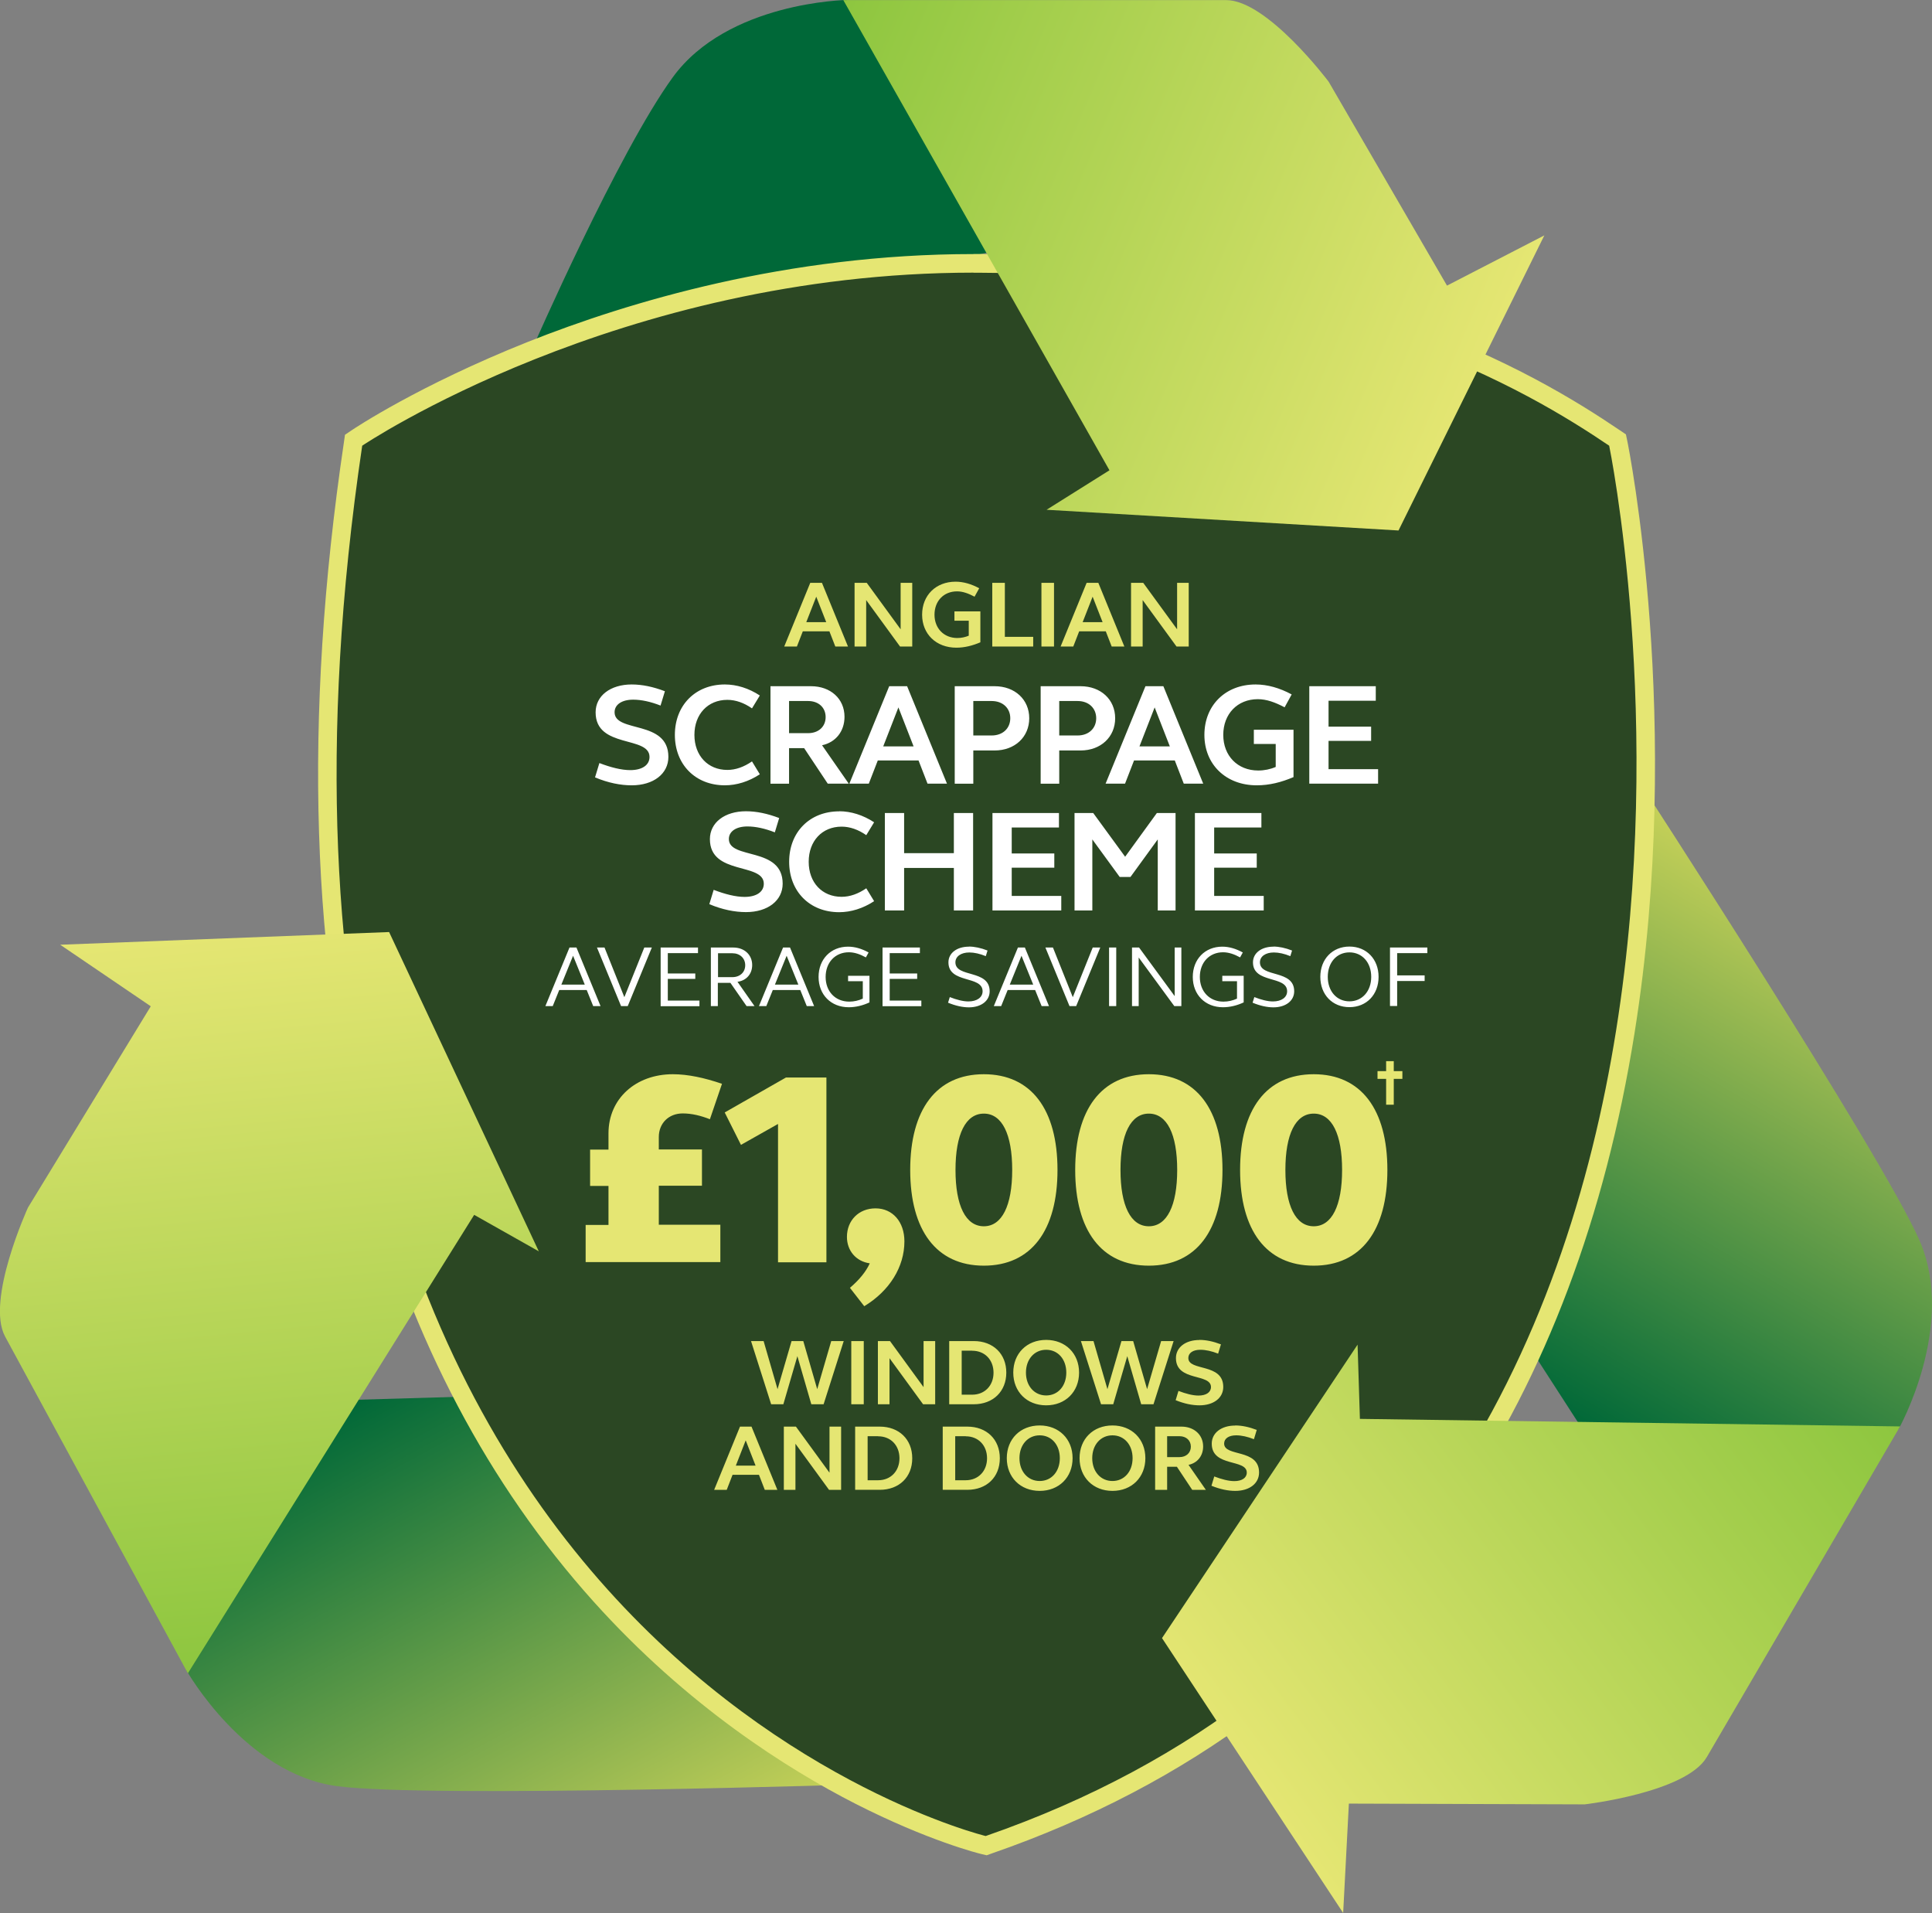
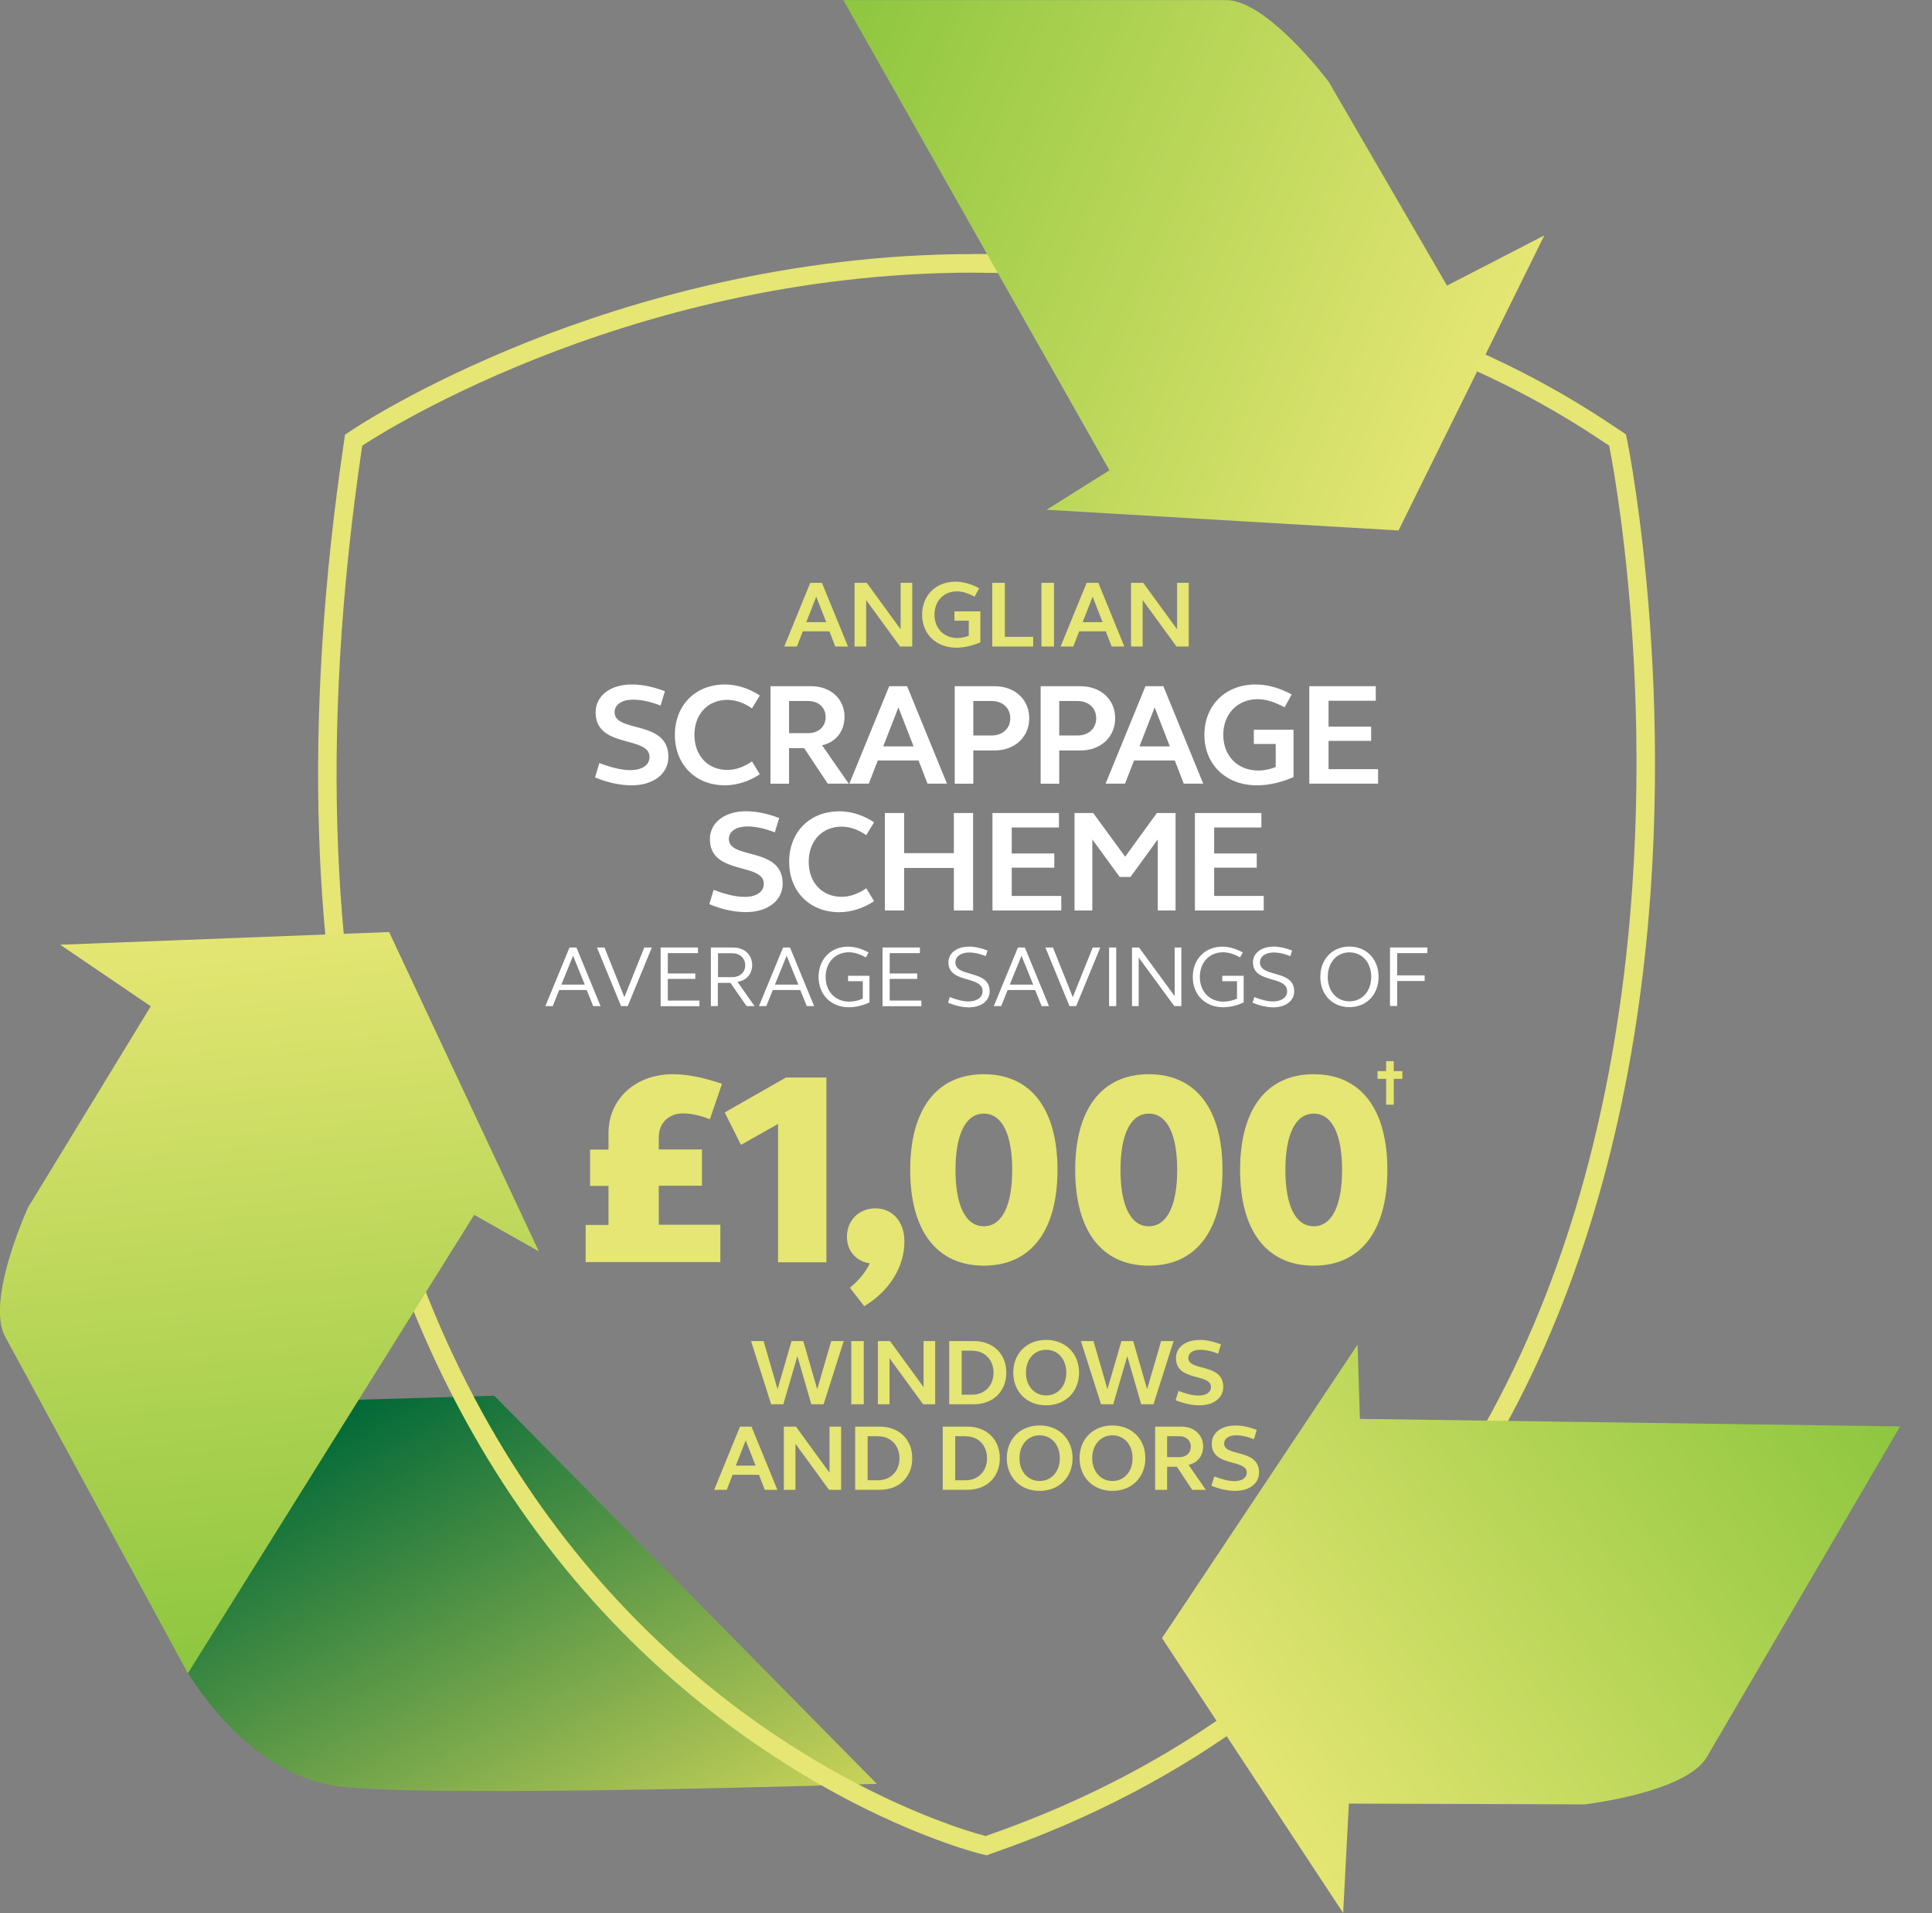
<svg xmlns="http://www.w3.org/2000/svg" xmlns:xlink="http://www.w3.org/1999/xlink" id="Layer_1" viewBox="0 0 199.65 197.66">
  <rect x="0" y="0" width="199.65" height="197.66" fill="#808080" stroke="none" />
  <defs>
    <linearGradient id="linear-gradient" x1="1.01" y1="408.22" x2="61.58" y2="408.22" gradientTransform="rotate(-118.5 -29.307 283.88)" gradientUnits="userSpaceOnUse">
      <stop offset="0" stop-color="#cad359" />
      <stop offset="1" stop-color="#006838" />
    </linearGradient>
    <linearGradient id="linear-gradient-2" x1="136.02" y1="234.22" x2="196.6" y2="234.22" gradientTransform="rotate(120.31 204.911 181.216)" xlink:href="#linear-gradient" />
    <linearGradient id="linear-gradient-3" x1="55.04" y1="17.99" x2="102.23" y2="17.99" xlink:href="#linear-gradient" />
    <linearGradient id="linear-gradient-4" x1="82.36" y1="11.27" x2="152.49" y2="41.04" gradientUnits="userSpaceOnUse">
      <stop offset="0" stop-color="#8dc63f" />
      <stop offset="1" stop-color="#e5e673" />
    </linearGradient>
    <linearGradient id="linear-gradient-5" x1="175.24" y1="216.94" x2="245.37" y2="246.71" gradientTransform="rotate(120.31 204.911 181.216)" xlink:href="#linear-gradient-4" />
    <linearGradient id="linear-gradient-6" x1="40.23" y1="390.93" x2="110.36" y2="420.7" gradientTransform="rotate(-118.5 -29.307 283.88)" xlink:href="#linear-gradient-4" />
    <style>.cls-2{fill:#fff}.cls-4{fill:#e5e673}</style>
  </defs>
  <path d="m90.6 184.3-39.52-40.09-14.35.42-17.46 27.96s6.03 10.7 15.58 11.96c9.55 1.26 55.76-.24 55.76-.24Z" style="fill:url(#linear-gradient)" />
-   <path d="m169.27 80.57-13.83 54.58 7.79 12.06 32.96.46s6.03-10.7 2.16-19.53c-3.87-8.82-29.08-47.57-29.08-47.57Z" style="fill:url(#linear-gradient-2)" />
-   <path d="m55.04 35.98 47.19-9.92L87.47 0S75.19.19 69.52 7.99c-5.66 7.8-14.49 27.99-14.49 27.99Z" style="fill:url(#linear-gradient-3)" />
-   <path d="M101.63 190.64c-.21-.05-21.19-5.33-39.57-25.78-10.78-12-18.6-26.79-23.22-43.98-5.77-21.43-6.56-46.65-2.36-74.96l.06-.42.35-.24c.27-.18 27.19-18.04 63.71-18.04h.68c26.01.16 48.07 6.23 65.55 18.04l.32.22.08.38c.06.28 5.82 28.84.73 60.75-3 18.78-9.12 35.05-18.19 48.34-11.35 16.65-27.37 28.64-47.6 35.66l-.27.09-.27-.07Z" style="fill:#2b4723" />
  <path class="cls-4" d="M100.6 28.18h.67c37 .22 56.86 12.36 65.02 17.87 0 0 23.39 113.2-64.43 143.65 0 0-82.75-20.08-64.43-143.65 0 0 26.52-17.87 63.17-17.88m0-1.92c-19.24 0-35.65 4.94-46.04 9.07-11.27 4.49-17.93 8.94-18.21 9.13l-.7.47-.12.84c-4.22 28.45-3.41 53.8 2.39 75.36 4.66 17.33 12.55 32.26 23.43 44.37 9.7 10.79 20.04 17.29 27 20.85 7.59 3.87 12.84 5.17 13.06 5.22l.55.13.53-.19c20.43-7.08 36.61-19.2 48.08-36.02 9.15-13.41 15.32-29.81 18.34-48.73 5.13-32.08-.67-60.81-.73-61.1l-.16-.77-.65-.44c-4.42-2.99-11.52-7.39-22.13-11.14-12.98-4.59-27.77-6.96-43.95-7.06h-.68Z" />
  <path d="m87.14 0 27.51 48.59-6.5 4.08 36.37 2.14 15.07-30.49-10.06 5.19L137.3 8.44S130.97.01 126.71.01H87.14Z" style="fill:url(#linear-gradient-4)" />
  <path d="m196.36 147.38-55.83-.78-.24-7.67-20.21 30.32 18.72 28.4.59-11.3 24.37.08s10.47-1.21 12.62-4.89c2.15-3.68 19.97-34.16 19.97-34.16Z" style="fill:url(#linear-gradient-5)" />
  <path d="M19.42 172.88 49 125.52l6.68 3.77L40.21 96.3 6.22 97.61l9.36 6.36-12.69 20.8S-1.5 134.35.53 138.1s18.88 34.78 18.88 34.78Z" style="fill:url(#linear-gradient-6)" />
  <path class="cls-4" d="M83.74 60.22h1.2l2.69 6.58h-1.31l-.61-1.57h-2.75l-.61 1.57h-1.31l2.69-6.58Zm-.42 4.06h2.06l-1.03-2.63-1.03 2.63ZM88.31 60.22h1.26l3.5 4.8v-4.8h1.2v6.58h-1.26l-3.5-4.8v4.8h-1.2v-6.58ZM101.32 66.36c-.82.35-1.64.56-2.49.56-2.09 0-3.54-1.41-3.54-3.41s1.42-3.41 3.46-3.41c.8 0 1.63.24 2.44.68l-.48.87c-.65-.34-1.22-.55-1.81-.55-1.38 0-2.33 1-2.33 2.41s.97 2.41 2.36 2.41c.42 0 .82-.09 1.18-.24v-1.55h-1.48v-.96h2.68v3.19ZM102.54 60.22h1.3v5.58h2.93v1h-4.23v-6.58ZM107.62 60.22h1.3v6.58h-1.3v-6.58ZM112.3 60.22h1.2l2.69 6.58h-1.31l-.61-1.57h-2.75l-.61 1.57h-1.31l2.69-6.58Zm-.42 4.06h2.06l-1.03-2.63-1.03 2.63ZM116.88 60.22h1.26l3.5 4.8v-4.8h1.2v6.58h-1.26l-3.5-4.8v4.8h-1.2v-6.58ZM60.52 126.56h2.36v-4.03h-1.9v-3.75h1.9v-1.68c0-3.58 2.81-6.11 6.65-6.11 1.56 0 3.27.37 5.08.99l-1.25 3.66c-.94-.37-1.87-.6-2.81-.6-1.45 0-2.47 1.02-2.47 2.44v1.28h4.46v3.75h-4.46v4.03h6.36v3.86H60.52v-3.86ZM80.4 116.13l-3.83 2.16-1.68-3.35 6.33-3.61h4.18v19.09h-5v-14.29ZM90.48 124.85c1.76 0 2.98 1.39 2.98 3.41 0 2.64-1.53 5.11-4.15 6.7l-1.48-1.9c.94-.8 1.65-1.65 2.05-2.53-1.42-.2-2.36-1.31-2.36-2.73 0-1.7 1.22-2.95 2.95-2.95ZM101.67 110.99c4.91 0 7.61 3.66 7.61 9.89s-2.7 9.89-7.61 9.89-7.61-3.66-7.61-9.89 2.7-9.89 7.61-9.89Zm0 15.71c1.87 0 2.93-2.13 2.93-5.82s-1.05-5.82-2.93-5.82-2.93 2.13-2.93 5.82 1.05 5.82 2.93 5.82ZM118.72 110.99c4.91 0 7.61 3.66 7.61 9.89s-2.7 9.89-7.61 9.89-7.61-3.66-7.61-9.89 2.7-9.89 7.61-9.89Zm0 15.71c1.87 0 2.93-2.13 2.93-5.82s-1.05-5.82-2.93-5.82-2.93 2.13-2.93 5.82 1.05 5.82 2.93 5.82ZM135.76 110.99c4.91 0 7.61 3.66 7.61 9.89s-2.7 9.89-7.61 9.89-7.61-3.66-7.61-9.89 2.7-9.89 7.61-9.89Zm0 15.71c1.87 0 2.93-2.13 2.93-5.82s-1.05-5.82-2.93-5.82-2.93 2.13-2.93 5.82 1.05 5.82 2.93 5.82Z" />
  <path class="cls-2" d="M65.28 70.72c1.09 0 2.22.24 3.43.7l-.45 1.48c-1.02-.4-1.98-.61-2.83-.61-1.17 0-1.92.51-1.92 1.3 0 2.16 5.56.75 5.56 4.61 0 1.75-1.54 2.94-3.79 2.94-1.15 0-2.43-.25-3.79-.82l.45-1.48c1.17.45 2.28.73 3.19.73 1.23 0 1.99-.52 1.99-1.36 0-2.22-5.57-.84-5.57-4.61 0-1.71 1.53-2.88 3.73-2.88ZM74.91 70.72c1.21 0 2.47.39 3.61 1.14l-.81 1.33c-.82-.57-1.68-.88-2.55-.88-2.01 0-3.4 1.48-3.4 3.62s1.39 3.62 3.4 3.62c.87 0 1.72-.31 2.55-.88l.81 1.33c-1.14.75-2.4 1.14-3.61 1.14-3.06 0-5.17-2.16-5.17-5.21s2.11-5.21 5.17-5.21ZM79.62 70.9h4.19c2.02 0 3.46 1.3 3.46 3.16 0 1.5-.91 2.64-2.32 2.94l2.76 3.97h-2.17L83.1 77.3h-1.56v3.67h-1.92V70.9Zm1.92 4.85h1.98c1.05 0 1.8-.66 1.8-1.66s-.75-1.66-1.8-1.66h-1.98v3.33ZM91.9 70.9h1.84l4.12 10.07h-2.01l-.93-2.4h-4.21l-.93 2.4h-2.01l4.12-10.07Zm-.64 6.22h3.15l-1.57-4.03-1.57 4.03ZM98.66 70.9h4.12c2.1 0 3.58 1.38 3.58 3.31s-1.48 3.33-3.58 3.33h-2.2v3.43h-1.92V70.9Zm1.92 5.09h1.9c1.14 0 1.92-.73 1.92-1.78s-.78-1.78-1.92-1.78h-1.9V76ZM107.54 70.9h4.12c2.1 0 3.58 1.38 3.58 3.31s-1.48 3.33-3.58 3.33h-2.2v3.43h-1.92V70.9Zm1.92 5.09h1.9c1.14 0 1.92-.73 1.92-1.78s-.78-1.78-1.92-1.78h-1.9V76ZM118.38 70.9h1.84l4.12 10.07h-2.01l-.93-2.4h-4.21l-.93 2.4h-2.01l4.12-10.07Zm-.64 6.22h3.15l-1.57-4.03-1.57 4.03ZM133.67 80.29c-1.26.54-2.5.85-3.8.85-3.19 0-5.41-2.16-5.41-5.21s2.17-5.21 5.29-5.21c1.23 0 2.49.36 3.73 1.03l-.73 1.33c-.99-.52-1.87-.84-2.77-.84-2.11 0-3.57 1.53-3.57 3.69s1.48 3.68 3.61 3.68c.64 0 1.26-.13 1.81-.37v-2.37h-2.26V75.4h4.1v4.88ZM135.29 70.9h6.88v1.5h-4.88v2.68h4.4v1.47h-4.4v2.92h5.12v1.5h-7.11V70.9ZM77.09 83.82c1.09 0 2.22.24 3.43.7L80.07 86c-1.02-.4-1.98-.61-2.83-.61-1.17 0-1.92.51-1.92 1.3 0 2.16 5.56.75 5.56 4.61 0 1.75-1.54 2.94-3.79 2.94-1.15 0-2.43-.25-3.79-.82l.45-1.48c1.17.45 2.28.73 3.19.73 1.23 0 1.99-.52 1.99-1.36 0-2.22-5.57-.84-5.57-4.61 0-1.71 1.53-2.88 3.73-2.88ZM86.72 83.82c1.21 0 2.47.39 3.61 1.14l-.81 1.33c-.82-.57-1.68-.88-2.55-.88-2.01 0-3.4 1.48-3.4 3.63s1.39 3.62 3.4 3.62c.87 0 1.72-.31 2.55-.88l.81 1.33c-1.14.75-2.4 1.14-3.61 1.14-3.06 0-5.17-2.16-5.17-5.21s2.11-5.21 5.17-5.21ZM91.44 84h1.99v4.15h5.14V84h1.99v10.07h-1.99v-4.39h-5.14v4.39h-1.99V84ZM102.55 84h6.88v1.5h-4.88v2.68h4.4v1.47h-4.4v2.92h5.12v1.5h-7.11V84ZM111.04 84h1.93l3.3 4.52 3.28-4.52h1.93v10.07h-1.84v-7.34l-2.82 3.88h-1.11l-2.83-3.88v7.34h-1.84V84ZM123.47 84h6.88v1.5h-4.88v2.68h4.4v1.47h-4.4v2.92h5.12v1.5h-7.11V84Z" />
  <path class="cls-4" d="M85.1 145.09h-1.26l-1.44-4.97-1.45 4.97h-1.26l-2.08-6.53h1.3l1.44 4.97 1.45-4.97h1.21l1.44 4.97 1.45-4.97h1.29l-2.08 6.53ZM87.97 138.56h1.29v6.53h-1.29v-6.53ZM90.72 138.56h1.25l3.47 4.76v-4.76h1.2v6.53h-1.25l-3.47-4.76v4.76h-1.2v-6.53ZM98.09 138.56h2.54c2 0 3.36 1.32 3.36 3.26s-1.36 3.27-3.36 3.27h-2.54v-6.53Zm2.38.99h-1.09v4.55h1.09c1.29 0 2.2-.94 2.2-2.27s-.9-2.27-2.2-2.27ZM108.11 138.44c1.99 0 3.4 1.4 3.4 3.38s-1.41 3.38-3.4 3.38-3.4-1.4-3.4-3.38 1.4-3.38 3.4-3.38Zm0 5.74c1.22 0 2.08-.98 2.08-2.36s-.86-2.36-2.08-2.36-2.09.98-2.09 2.36.87 2.36 2.09 2.36ZM119.19 145.09h-1.26l-1.44-4.97-1.45 4.97h-1.26l-2.08-6.53h1.3l1.44 4.97 1.45-4.97h1.21l1.44 4.97 1.45-4.97h1.29l-2.08 6.53ZM123.94 138.44c.71 0 1.44.16 2.23.46l-.29.96c-.66-.26-1.28-.4-1.84-.4-.76 0-1.24.33-1.24.85 0 1.4 3.61.49 3.61 2.99 0 1.14-1 1.9-2.46 1.9-.75 0-1.57-.17-2.46-.53l.29-.96c.76.29 1.48.48 2.07.48.8 0 1.29-.34 1.29-.88 0-1.44-3.62-.54-3.62-2.99 0-1.11.99-1.87 2.42-1.87ZM76.46 147.4h1.2l2.67 6.53h-1.3l-.6-1.55H75.7l-.6 1.55h-1.3l2.67-6.53Zm-.42 4.03h2.04l-1.02-2.61-1.02 2.61ZM81 147.4h1.25l3.47 4.76v-4.76h1.2v6.53h-1.25l-3.47-4.76v4.76H81v-6.53ZM88.37 147.4h2.54c2 0 3.36 1.32 3.36 3.27s-1.36 3.26-3.36 3.26h-2.54v-6.53Zm2.38.99h-1.09v4.55h1.09c1.29 0 2.2-.94 2.2-2.27s-.9-2.27-2.2-2.27ZM97.42 147.4h2.54c2 0 3.36 1.32 3.36 3.27s-1.36 3.26-3.36 3.26h-2.54v-6.53Zm2.38.99h-1.09v4.55h1.09c1.29 0 2.2-.94 2.2-2.27s-.9-2.27-2.2-2.27ZM107.44 147.28c1.99 0 3.4 1.4 3.4 3.38s-1.41 3.38-3.4 3.38-3.4-1.4-3.4-3.38 1.4-3.38 3.4-3.38Zm0 5.74c1.22 0 2.08-.98 2.08-2.36s-.86-2.36-2.08-2.36-2.09.98-2.09 2.36.87 2.36 2.09 2.36ZM114.96 147.28c1.99 0 3.4 1.4 3.4 3.38s-1.41 3.38-3.4 3.38-3.4-1.4-3.4-3.38 1.4-3.38 3.4-3.38Zm0 5.74c1.22 0 2.08-.98 2.08-2.36s-.86-2.36-2.08-2.36-2.09.98-2.09 2.36.87 2.36 2.09 2.36ZM119.37 147.4h2.72c1.31 0 2.24.85 2.24 2.05 0 .97-.59 1.71-1.51 1.9l1.79 2.58h-1.41l-1.58-2.38h-1.01v2.38h-1.24v-6.53Zm1.24 3.15h1.28c.68 0 1.17-.43 1.17-1.08s-.49-1.08-1.17-1.08h-1.28v2.16ZM127.64 147.28c.71 0 1.44.16 2.23.46l-.29.96c-.66-.26-1.28-.4-1.84-.4-.76 0-1.24.33-1.24.85 0 1.4 3.61.49 3.61 2.99 0 1.14-1 1.9-2.46 1.9-.75 0-1.57-.17-2.46-.53l.29-.96c.76.29 1.48.48 2.07.48.8 0 1.29-.34 1.29-.88 0-1.44-3.62-.54-3.62-2.99 0-1.11.99-1.87 2.42-1.87Z" />
  <path class="cls-2" d="M58.88 97.9h.69l2.49 6.05h-.76l-.67-1.66h-2.84l-.67 1.66h-.76l2.49-6.05Zm-.86 3.83h2.41l-1.21-2.98-1.21 2.98ZM64.87 103.95h-.69l-2.49-6.05h.78l2.05 5.13 2.06-5.13h.78l-2.49 6.05ZM68.27 97.9h3.86v.58h-3.12v2.1h2.84v.56h-2.84v2.24h3.27v.58h-4.01v-6.05ZM73.48 97.9h2.3c1.14 0 1.95.75 1.95 1.81 0 .92-.6 1.61-1.52 1.73l1.76 2.51h-.82l-1.67-2.4h-1.3v2.4h-.72V97.9Zm.72 3.06h1.48c.78 0 1.33-.5 1.33-1.23s-.55-1.24-1.33-1.24H74.2v2.48ZM80.95 97.9h.69l2.49 6.05h-.76l-.67-1.66h-2.84l-.67 1.66h-.76l2.49-6.05Zm-.86 3.83h2.41l-1.21-2.98-1.21 2.98ZM89.85 103.57c-.69.32-1.41.5-2.14.5-1.84 0-3.12-1.3-3.12-3.13s1.26-3.13 3.05-3.13c.7 0 1.41.21 2.12.6l-.28.51c-.6-.33-1.18-.53-1.76-.53-1.41 0-2.4 1.05-2.4 2.55s1 2.55 2.44 2.55c.5 0 .96-.11 1.4-.31v-1.8h-1.52v-.56h2.21v2.75ZM91.2 97.9h3.86v.58h-3.12v2.1h2.84v.56h-2.84v2.24h3.27v.58H91.2v-6.05ZM100.11 97.8c.6 0 1.25.14 1.94.41l-.18.58c-.61-.25-1.19-.38-1.7-.38-.86 0-1.44.41-1.44 1.02 0 1.62 3.54.7 3.54 2.99 0 .98-.87 1.66-2.15 1.66-.64 0-1.38-.16-2.15-.48l.18-.58c.68.27 1.37.45 1.92.45.89 0 1.47-.42 1.47-1.05 0-1.66-3.53-.76-3.53-2.99 0-.95.86-1.62 2.12-1.62ZM105.22 97.9h.69l2.49 6.05h-.76l-.67-1.66h-2.84l-.67 1.66h-.76l2.49-6.05Zm-.86 3.83h2.41l-1.21-2.98-1.21 2.98ZM111.21 103.95h-.69l-2.49-6.05h.78l2.05 5.13 2.06-5.13h.78l-2.49 6.05ZM114.61 97.9h.74v6.05h-.74V97.9ZM116.98 97.9h.73l3.68 5.02V97.9h.69v6.05h-.73l-3.68-5.02v5.02h-.69V97.9ZM128.52 103.57c-.69.32-1.41.5-2.14.5-1.84 0-3.12-1.3-3.12-3.13s1.26-3.13 3.05-3.13c.7 0 1.41.21 2.12.6l-.28.51c-.6-.33-1.18-.53-1.76-.53-1.41 0-2.4 1.05-2.4 2.55s1 2.55 2.44 2.55c.5 0 .96-.11 1.4-.31v-1.8h-1.52v-.56h2.21v2.75ZM131.58 97.8c.6 0 1.25.14 1.94.41l-.18.58c-.61-.25-1.19-.38-1.7-.38-.86 0-1.44.41-1.44 1.02 0 1.62 3.54.7 3.54 2.99 0 .98-.87 1.66-2.15 1.66-.64 0-1.38-.16-2.15-.48l.18-.58c.68.27 1.37.45 1.92.45.89 0 1.47-.42 1.47-1.05 0-1.66-3.53-.76-3.53-2.99 0-.95.86-1.62 2.12-1.62ZM139.45 97.8c1.76 0 3.01 1.3 3.01 3.13s-1.24 3.13-3.01 3.13-3.01-1.3-3.01-3.13 1.25-3.13 3.01-3.13Zm0 5.66c1.31 0 2.25-1.04 2.25-2.53s-.94-2.53-2.25-2.53-2.24 1.04-2.24 2.53.93 2.53 2.24 2.53ZM143.64 97.9h3.86v.58h-3.12v2.3h2.84v.58h-2.84v2.58h-.74v-6.05Z" />
  <path class="cls-4" d="M144.92 110.67h-.89v-1.03h-.79v1.03h-.89v.8h.89v2.67h.79v-2.67h.89v-.8z" />
</svg>